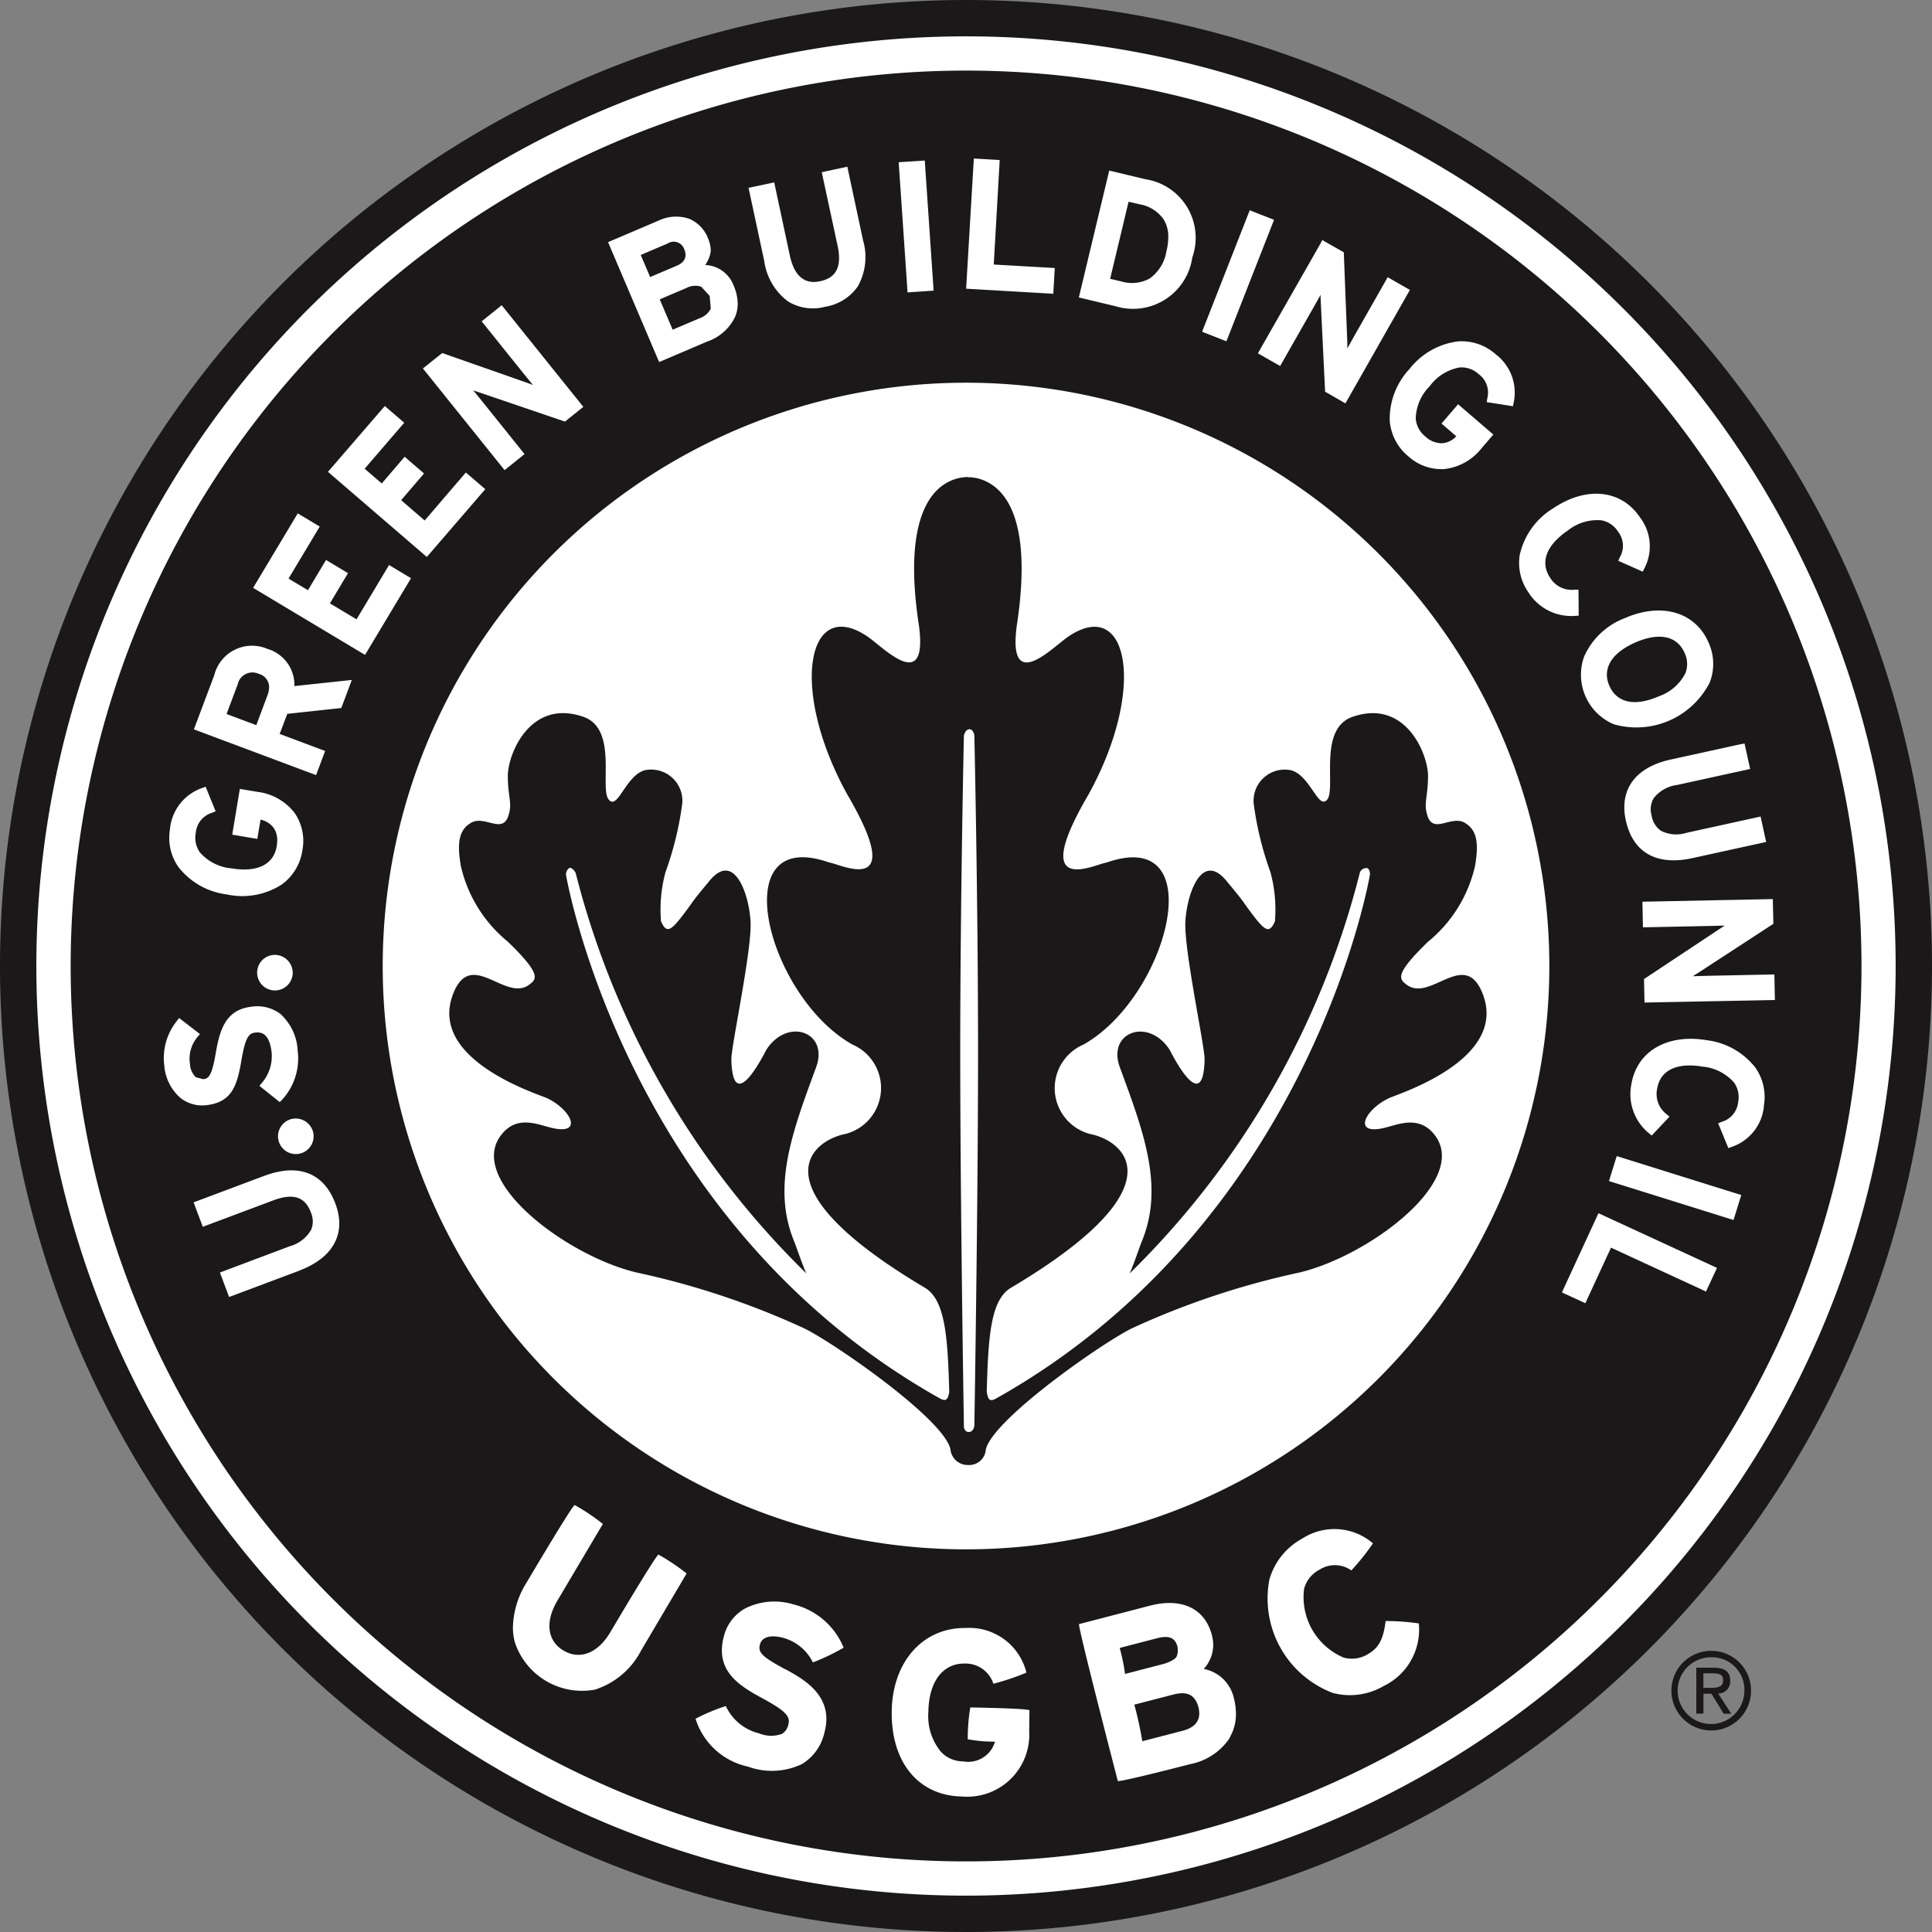
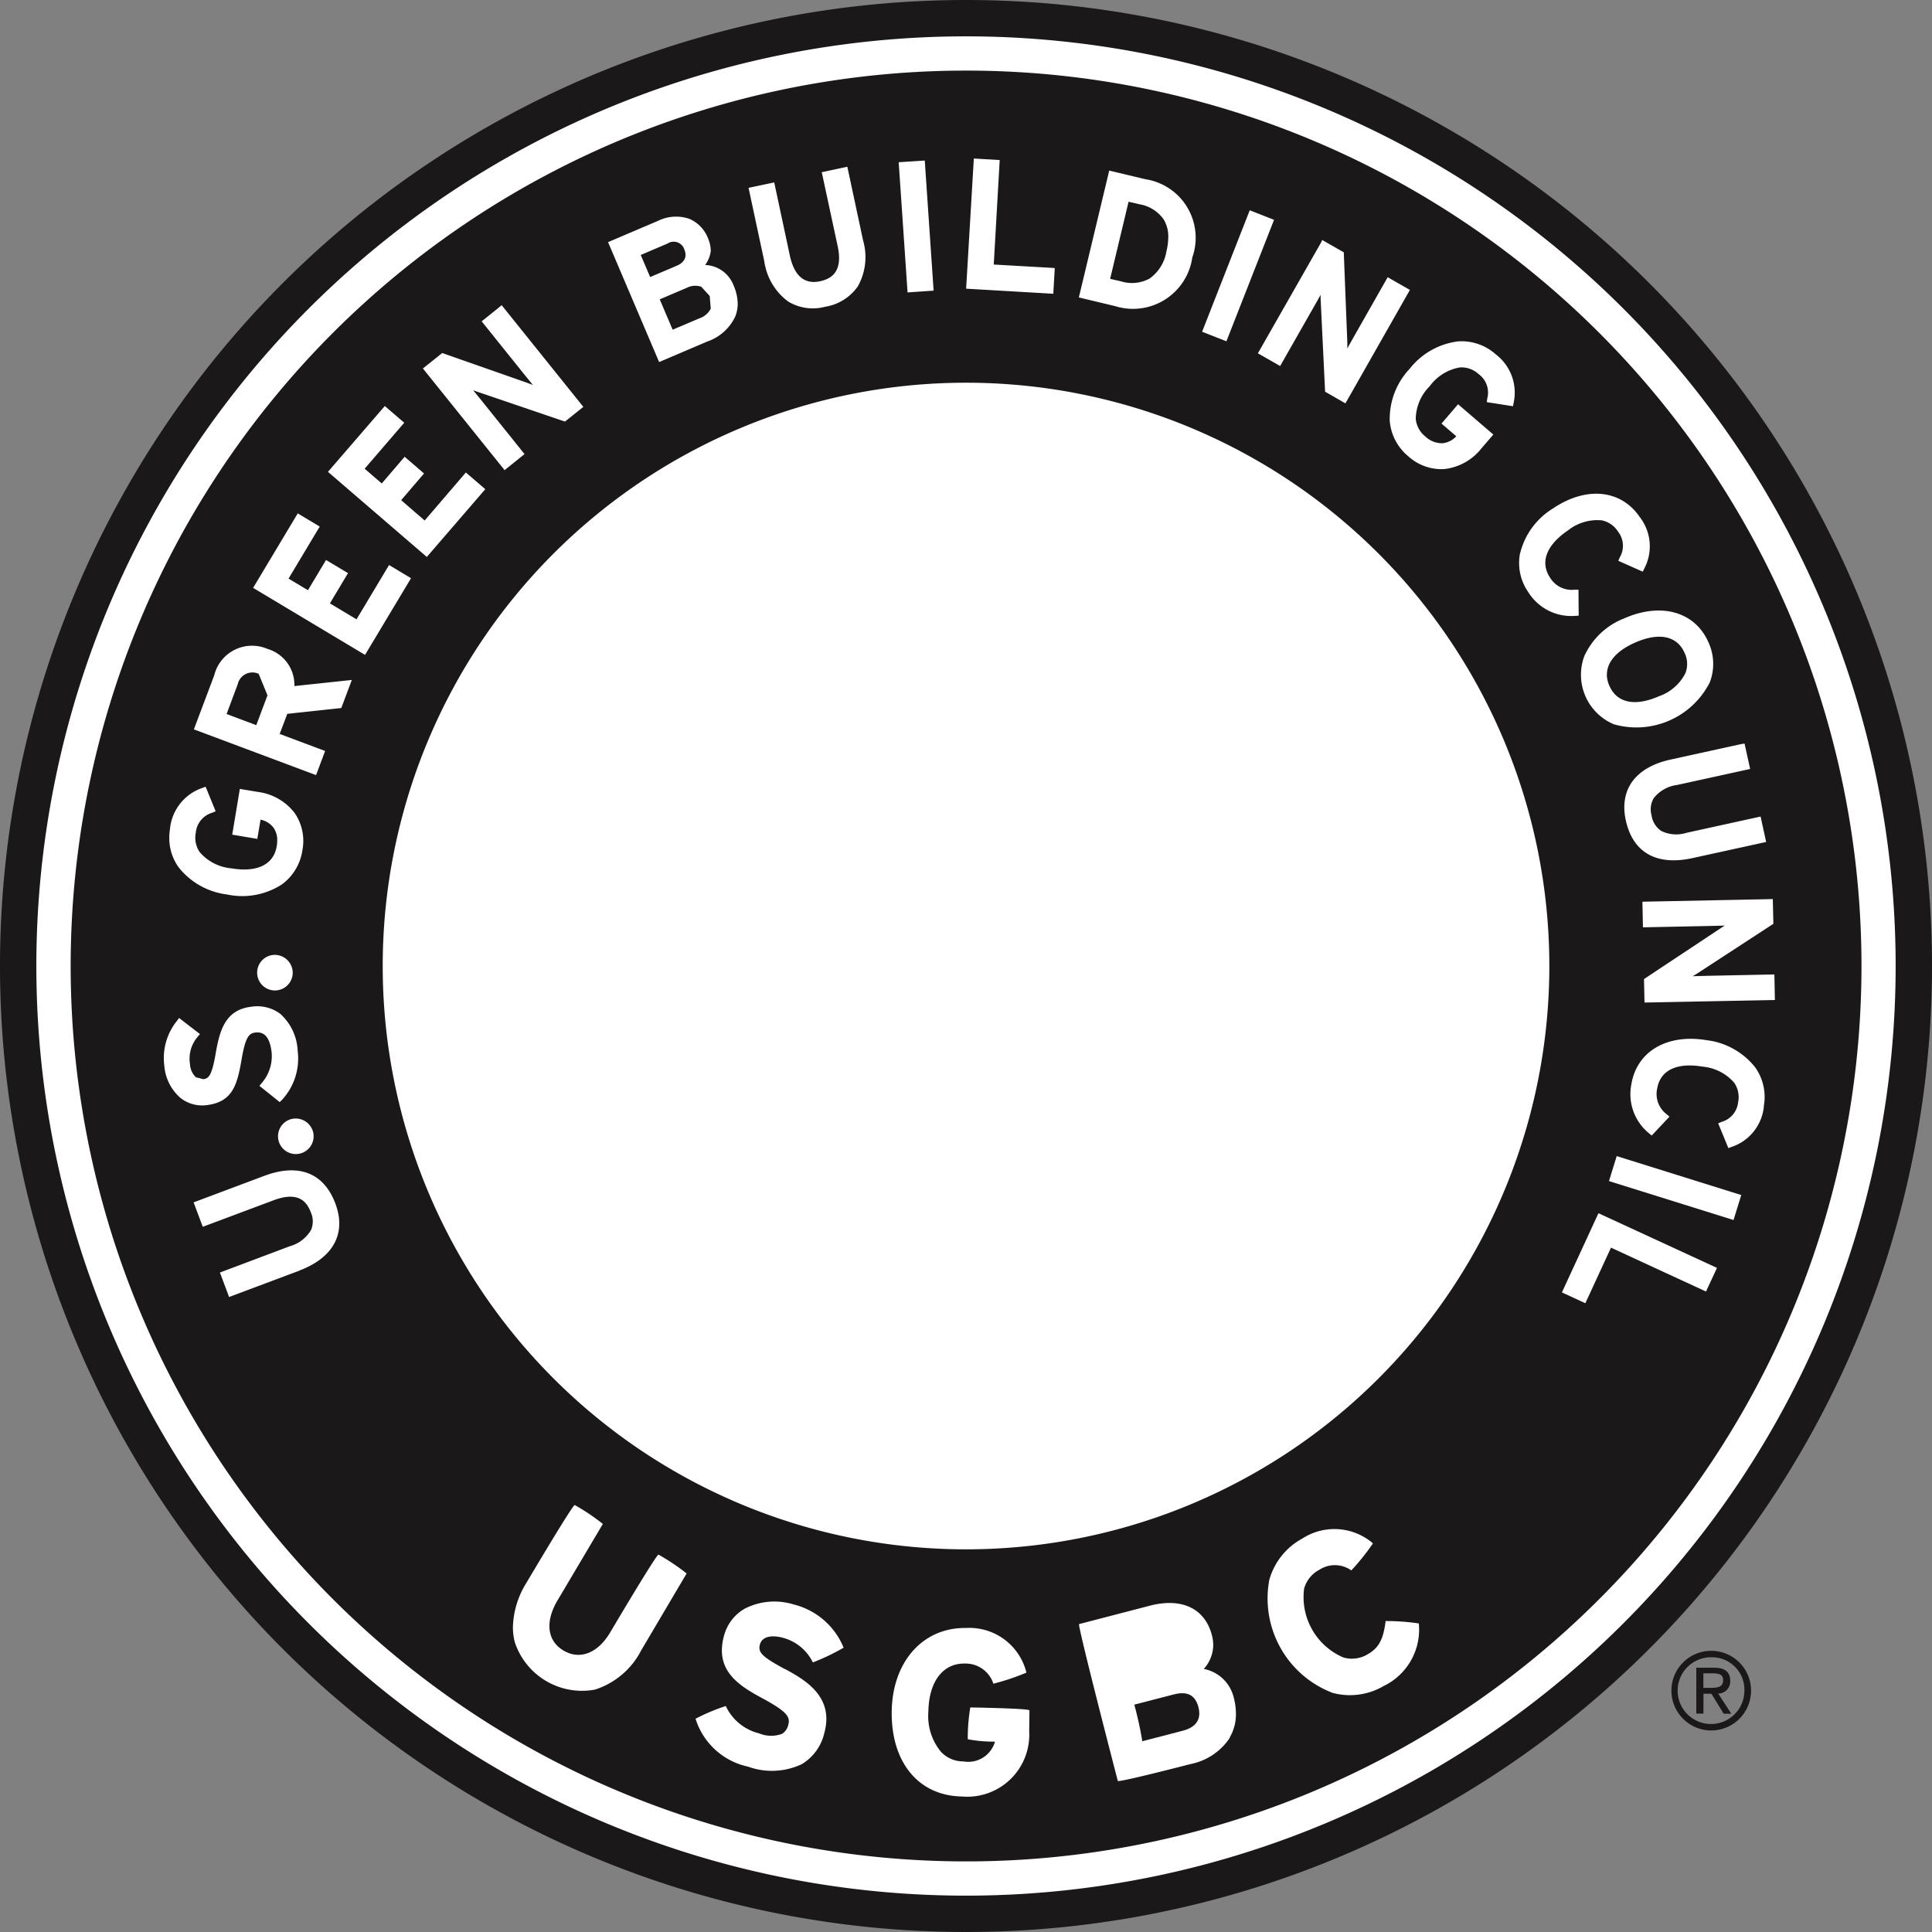
<svg xmlns="http://www.w3.org/2000/svg" id="Group_41499" data-name="Group 41499" width="76" height="76.001" viewBox="0 0 76 76.001">
  <rect x="0" y="0" width="76" height="76.001" fill="#808080" stroke="none" />
  <defs>
    <clipPath id="clip-path">
      <rect id="Rectangle_30431" data-name="Rectangle 30431" width="76" height="76.001" fill="none" />
    </clipPath>
  </defs>
  <g id="Group_41498" data-name="Group 41498" clip-path="url(#clip-path)">
    <path id="Path_55737" data-name="Path 55737" d="M76.024,38.467A37.431,37.431,0,1,1,38.593,1.036a37.431,37.431,0,0,1,37.43,37.431" transform="translate(-0.523 -0.467)" fill="#fff" />
    <path id="Path_55738" data-name="Path 55738" d="M38,0A38,38,0,1,0,76,38,38,38,0,0,0,38,0M38,74.57A36.57,36.57,0,1,1,74.57,38,36.57,36.57,0,0,1,38,74.57" transform="translate(0 0)" fill="#1a1818" />
    <path id="Path_55739" data-name="Path 55739" d="M47.716,22.18l1.047-.445a.783.783,0,0,0,.455-.383l-.042-.5-.334-.363a.74.74,0,0,0-.566.042l-1.066.454c.087.206.421.987.507,1.192" transform="translate(-21.258 -9.21)" fill="#1a1818" />
-     <path id="Path_55740" data-name="Path 55740" d="M17.477,48.177a.591.591,0,0,0-.822.407l-.44,1.175,1.169.438.44-1.175a.933.933,0,0,0,.064-.318.542.542,0,0,0-.411-.526" transform="translate(-7.302 -21.671)" fill="#1a1818" />
+     <path id="Path_55740" data-name="Path 55740" d="M17.477,48.177a.591.591,0,0,0-.822.407l-.44,1.175,1.169.438.44-1.175" transform="translate(-7.302 -21.671)" fill="#1a1818" />
    <path id="Path_55741" data-name="Path 55741" d="M114.988,47.054a1.1,1.1,0,0,0,.1.44c.295.674,1,.826,1.944.414a1.847,1.847,0,0,0,1.049-.915,1,1,0,0,0-.035-.793c-.294-.67-1-.819-1.94-.408-.728.32-1.115.765-1.115,1.262" transform="translate(-51.779 -20.517)" fill="#1a1818" />
    <path id="Path_55742" data-name="Path 55742" d="M81,17.45a1.632,1.632,0,0,0,.66-1.069,2.373,2.373,0,0,0,.073-.559,1.291,1.291,0,0,0-.178-.692,1.45,1.45,0,0,0-.954-.6l-.43-.1c-.062.258-.663,2.774-.725,3.032l.429.1A1.456,1.456,0,0,0,81,17.45" transform="translate(-35.776 -6.494)" fill="#1a1818" />
    <path id="Path_55743" data-name="Path 55743" d="M47.614,17.816a.525.525,0,0,0-.044-.2.44.44,0,0,0-.665-.242l-1.053.449.37.868,1.053-.448c.27-.115.339-.283.339-.424" transform="translate(-20.647 -7.793)" fill="#1a1818" />
    <path id="Path_55744" data-name="Path 55744" d="M40.274,5.052A35.223,35.223,0,1,0,75.5,40.275,35.223,35.223,0,0,0,40.274,5.052m31.738,32.59.022.974-2.978,1.942-.194.119.57-.016,2.642-.054.02,1.006-5.129.1-.02-.924L70,38.763l.123-.078-.566.015-2.654.054-.021-1.008,4.978-.1ZM70.9,31.524l.22,1-2.864.628a1.4,1.4,0,0,0-.928.519.871.871,0,0,0-.086.677.9.9,0,0,0,.371.609,1.336,1.336,0,0,0,1.006.078l2.912-.639.219,1-2.9.635c-1.412.309-2.342-.217-2.62-1.481-.268-1.22.381-2.1,1.781-2.4l2.736-.6Zm-1.418-3.978a2.023,2.023,0,0,1,.049,1.575,3.238,3.238,0,0,1-3.765,1.648,2.113,2.113,0,0,1-1.173-2.675,2.862,2.862,0,0,1,1.589-1.5c1.447-.634,2.774-.251,3.3.951m-7.411-3.5a2.865,2.865,0,0,1,1.288-1.765c1.307-.887,2.681-.752,3.418.334a1.874,1.874,0,0,1,.183,2.019l-.065.13-.961-.427.06-.139a.9.9,0,0,0-.069-1.007.991.991,0,0,0-.642-.446,1.854,1.854,0,0,0-1.334.4c-.848.575-1.1,1.252-.7,1.853a.993.993,0,0,0,.962.476l.156,0,.009,1.02-.143.009a1.988,1.988,0,0,1-1.833-.923,2.008,2.008,0,0,1-.333-1.533m-.956-7.834a1.892,1.892,0,0,1,.708,1.9l-.029.143-1.031-.161.021-.149a.894.894,0,0,0-.34-.953.994.994,0,0,0-.74-.263,1.854,1.854,0,0,0-1.184.738,1.855,1.855,0,0,0-.55,1.282,1,1,0,0,0,.372.692.946.946,0,0,0,.688.269.854.854,0,0,0,.535-.273l-.582-.5.652-.76,1.387,1.192-.463.538a2.169,2.169,0,0,1-1.466.82,1.94,1.94,0,0,1-1.421-.507,2.012,2.012,0,0,1-.725-1.392,2.865,2.865,0,0,1,.781-2.042,2.868,2.868,0,0,1,1.9-1.081,2.011,2.011,0,0,1,1.485.505m-6.821-4.493.847.483.139,3.552s0,.135,0,.228c.112-.2.28-.5.28-.5l1.308-2.3.874.5L55.2,18.142l-.8-.459-.177-3.665s0-.086,0-.145c-.1.186-.277.493-.277.493l-1.314,2.307-.876-.5,2.467-4.326ZM51.38,10.688l.056-.141.956.375L50.518,15.7l-.956-.375ZM45.873,9.132l.035-.147,1.428.341a2.33,2.33,0,0,1,1.84,3.078,2.356,2.356,0,0,1-3.032,1.914l-1.431-.342Zm-5.3-.469.009-.152L41.6,8.57s-.218,3.829-.234,4.111l2.4.137-.058,1.013-3.429-.2ZM38.5,8.6l.152-.01L39,13.708l-1.025.07-.349-5.121Zm-5.77.851.612,2.866c.173.81.574,1.154,1.191,1.022.4-.089.917-.328.694-1.375L34.6,9.049l.857-.183.149-.032.62,2.9a2.351,2.351,0,0,1-.209,1.808,1.933,1.933,0,0,1-1.285.8,1.867,1.867,0,0,1-1.455-.207,2.385,2.385,0,0,1-.939-1.588L31.72,9.664ZM28.16,10.962a1.606,1.606,0,0,1,1.235-.077,1.364,1.364,0,0,1,.732.768,1.266,1.266,0,0,1,.107.494,1.186,1.186,0,0,1-.221.552,1.247,1.247,0,0,1,1.117.8,1.879,1.879,0,0,1,.164.733,1.345,1.345,0,0,1-.1.5,1.888,1.888,0,0,1-1.091.975l-1.9.811L26.193,11.8Zm-8.49,5.2,3.354,1.176.213.081-.361-.443-1.654-2.06.667-.536.119-.1,3.213,4-.722.579-3.473-1.182-.137-.049.357.439,1.662,2.071-.784.632-3.214-4Zm-2.358,2.2.1-.115.764.657-1.557,1.809.673.58.9-1.05.763.657-.9,1.05.925.8L20.6,20.861l.764.657-2.3,2.666-3.889-3.348ZM8.963,34.858a1.893,1.893,0,0,1,1.263-1.585l.137-.05.394.966-.139.058a.9.9,0,0,0-.641.782,1,1,0,0,0,.157.771,1.854,1.854,0,0,0,1.242.633c1.011.171,1.661-.145,1.783-.866a1.444,1.444,0,0,0,.02-.231.837.837,0,0,0-.145-.5.86.86,0,0,0-.51-.318c-.035.206-.128.757-.128.757l-.987-.167.3-1.8.7.118a2.169,2.169,0,0,1,1.458.833,1.942,1.942,0,0,1,.3,1.478,2.011,2.011,0,0,1-.819,1.338,2.87,2.87,0,0,1-2.152.385A2.867,2.867,0,0,1,9.3,36.391a1.966,1.966,0,0,1-.367-1.155,2.281,2.281,0,0,1,.032-.378M14.589,46.8a.7.7,0,1,1-.847-.506h0a.708.708,0,0,1,.847.506m-.8-6.278a.7.7,0,1,1-.709-.685.709.709,0,0,1,.709.685M8.738,44.2a2.328,2.328,0,0,1,.489-1.757l.092-.123.82.632-.1.12a1.321,1.321,0,0,0-.291,1.06.761.761,0,0,0,.231.519l.292.076c.2-.025.333-.106.488-1.015s.383-1.712,1.389-1.833a1.511,1.511,0,0,1,1.153.279,2.08,2.08,0,0,1,.683,1.45,2.4,2.4,0,0,1-.606,1.921l-.1.1-.8-.64.1-.119a1.619,1.619,0,0,0,.381-1.2c-.09-.745-.4-.806-.65-.776s-.384.2-.531,1.053c-.171,1.006-.357,1.674-1.36,1.8a1.382,1.382,0,0,1-1.041-.279A1.869,1.869,0,0,1,8.738,44.2m5.313,8.059-2.765,1.037-.361-.963L13.67,51.3a1.4,1.4,0,0,0,.842-.645.87.87,0,0,0-.008-.683c-.148-.389-.456-.86-1.463-.483l-2.79,1.045-.361-.961,2.778-1.042c1.353-.507,2.348-.12,2.8,1.093.438,1.169-.08,2.128-1.422,2.633M15.7,30.127l-2.125.229c-.047.125-.225.6-.3.79l1.789.67-.356.95-4.807-1.8.8-2.126A1.532,1.532,0,0,1,12.792,27.8a1.475,1.475,0,0,1,1.063,1.434c0,.009,0,.019,0,.029l2.259-.24ZM12.231,25.4l1.678-2.8.078-.13.865.518-1.227,2.047.763.457.712-1.189.864.518-.712,1.189,1.047.627,1.28-2.136.864.519-1.809,3.017ZM27.5,67.191a3.115,3.115,0,0,1-1.821,1.549,2.784,2.784,0,0,1-3.157-1.876,2.371,2.371,0,0,1-.071-.588,3.45,3.45,0,0,1,.53-1.735s1.794-3.035,1.9-3.062a8.162,8.162,0,0,1,1.108.744L24.2,65.24c-.491.832-.4,1.585.242,1.964s1.348.107,1.835-.714c0,0,1.794-3.035,1.9-3.061a8.308,8.308,0,0,1,1.107.743Zm5.653.737c.729.4,1.948,1.057,1.55,2.509a1.933,1.933,0,0,1-.886,1.234,2.753,2.753,0,0,1-2.115.1,2.774,2.774,0,0,1-2.067-1.885,7.651,7.651,0,0,1,1.19-.5,1.955,1.955,0,0,0,1.312,1.075,1.231,1.231,0,0,0,.908.016.571.571,0,0,0,.233-.332c.032-.141.026-.11.026-.164,0-.239-.214-.46-1.113-.94-.778-.422-1.52-.914-1.52-1.843a2.183,2.183,0,0,1,.083-.573,1.73,1.73,0,0,1,.82-1.071,2.558,2.558,0,0,1,1.923-.163,2.864,2.864,0,0,1,1.963,1.7,8.4,8.4,0,0,1-1.21.579,1.835,1.835,0,0,0-1.16-.964c-.494-.136-.839-.041-.921.255-.087.319.08.483.985.975m9.606,2.445a2.44,2.44,0,0,1-2.64,2.564c-1.715-.027-2.8-1.347-2.768-3.36.032-1.951,1.233-3.294,2.92-3.269a2.31,2.31,0,0,1,2.379,1.756,9.386,9.386,0,0,1-1.3.436,1.147,1.147,0,0,0-1.123-.793c-.866-.014-1.415.712-1.434,1.893a2.205,2.205,0,0,0,.5,1.585,1.2,1.2,0,0,0,.877.371,1.092,1.092,0,0,0,1.243-.778,5.49,5.49,0,0,1-1.071-.093,7.4,7.4,0,0,1,.1-1.252s2.252.036,2.327.113Zm7.891.257A2.415,2.415,0,0,1,49.1,71.67s-2.762.717-2.854.664c0,0-1.579-6.078-1.525-6.171l2.788-.725c1.253-.325,2.164.109,2.438,1.16a1.6,1.6,0,0,1,.053.408,1.432,1.432,0,0,1-.372.921,1.5,1.5,0,0,1,1.178,1.125,2.544,2.544,0,0,1,.087.638,1.816,1.816,0,0,1-.248.938m6.085-2.045a2.628,2.628,0,0,1-2.033.286,3.976,3.976,0,0,1-2.492-4.444A2.659,2.659,0,0,1,53.5,62.8a2.324,2.324,0,0,1,2.783.187,9.1,9.1,0,0,1-.851,1.064,1.119,1.119,0,0,0-1.258-.025,1.2,1.2,0,0,0-.6.744,2.583,2.583,0,0,0,1.547,2.707,1.207,1.207,0,0,0,.948-.123c.448-.256.621-.59.712-1.311a8.813,8.813,0,0,1,1.306.094,2.465,2.465,0,0,1-1.361,2.451M40.276,63.222A22.946,22.946,0,1,1,63.221,40.275,22.946,22.946,0,0,1,40.276,63.222M69.384,53.08l-3.737-1.726L64.638,53.54l-.922-.425,1.375-2.981L65.155,50l4.661,2.15Zm1.083-2.813-4.9-1.532.259-.837.045-.146,4.9,1.532ZM71.661,45.8A1.874,1.874,0,0,1,70.4,47.389l-.137.049-.4-.974L70,46.406a.9.9,0,0,0,.648-.776.99.99,0,0,0-.156-.764,1.869,1.869,0,0,0-1.247-.633c-1.01-.17-1.659.143-1.781.861a.994.994,0,0,0,.366,1.008l.117.1-.7.743-.109-.092a1.985,1.985,0,0,1-.688-1.936c.219-1.293,1.412-1.986,2.971-1.722a2.865,2.865,0,0,1,1.9,1.07,2.009,2.009,0,0,1,.334,1.534" transform="translate(-2.274 -2.275)" fill="#1a1818" />
    <path id="Path_55745" data-name="Path 55745" d="M82.715,121.22l-1.543.4a14.051,14.051,0,0,1,.31,1.412c0,.019,0,.028-.009.029.01,0,1.611-.417,1.611-.417.425-.111.644-.344.644-.681a1,1,0,0,0-.033-.242c-.13-.484-.438-.642-.98-.5" transform="translate(-36.551 -54.563)" fill="#1a1818" />
-     <path id="Path_55746" data-name="Path 55746" d="M81.913,118.186s.374-.119.452-.277a.677.677,0,0,0,.03-.382c-.065-.25-.212-.486-.8-.334l-1.472.383a8.089,8.089,0,0,1,.207.991c0,.023,0,.033-.012.035l1.6-.416" transform="translate(-36.077 -52.75)" fill="#1a1818" />
-     <path id="Path_55747" data-name="Path 55747" d="M69.107,58.578c.357-.168,4.7-1.507,3.705-4.1-.7-1.824-2.051.336-2.993-.367-.3-.225-.49-.4.832-1.686a5.384,5.384,0,0,0,1.857-2.989c.13-.791.129-1.394-.414-1.7s-1.261.5-1.476-.334c-.132-.448.038-.7.04-1.5,0-.875-.893-3.062-2.981-2.325-1.35.477-.634,2.8-.981,3.244s-.661-.929-1.419-1.146A1.227,1.227,0,0,0,63.8,46.988a12.8,12.8,0,0,0,.657,2.69,5.582,5.582,0,0,1,.178,1.94c-.223.518-.413.349-.911-.309-.44-.582-.208-.338-.986-1.272-.967-1.192-1.554.46-1.624,1.565s.769,4.948.755,5.459c-.058,2.3-1.34-.338-1.381-.4-.841-1.281-2.46-.681-1.954.695.923,2.507,1.749,4.672.877,6.822-.118.287-.274.789-.489,1.289a33.569,33.569,0,0,0,9.06-15.787.279.279,0,0,1,.282-.157c.089.028.131.205.1.3,0,.015-2.321,13.622-14.707,20.57-.274.15-.306-.012-.359-.258.059-2.156.148-3.621.948-4.1,6.671-3.96,4.5-5.782,3.12-6.052a1.864,1.864,0,0,1-.266-3.516c3.359-1.889,5.075-8.632.9-7.158-.381.032-3.123,1.459-.7-2.677,2.288-4.138,1.583-7.822-.79-6.218-.622.42-2.384,2.286-2.032-.412.63-4.094-.384-5.554-1.585-5.822,0,0-.126-.021-.227-.032l-.108,0v-.012a2.612,2.612,0,0,0-.338.04c-1.2.268-2.215,1.728-1.586,5.822.352,2.7-1.409.832-2.031.412-2.374-1.6-3.077,2.08-.789,6.218,2.417,4.136-.325,2.708-.706,2.677-4.17-1.474-2.453,5.269.906,7.158a1.864,1.864,0,0,1-.267,3.516c-1.383.27-3.551,2.092,3.12,6.052.8.477.9,1.95.957,4.115-.054.239-.095.386-.365.24-12.385-6.948-14.7-20.555-14.706-20.57a.3.3,0,0,1,.129-.3c.087-.029.225.125.252.22A33.567,33.567,0,0,0,46.2,65.465c-.215-.5-.372-1-.489-1.289-.872-2.15-.045-4.315.877-6.822.506-1.376-1.112-1.976-1.953-.695-.041.063-1.323,2.706-1.382.4-.015-.511.825-4.354.754-5.459s-.657-2.757-1.623-1.565c-.777.934-.546.69-.987,1.272-.5.657-.688.827-.911.309a5.583,5.583,0,0,1,.178-1.94,12.8,12.8,0,0,0,.657-2.69,1.227,1.227,0,0,0-1.478-1.312c-.759.217-1.062,1.6-1.42,1.146s.369-2.768-.981-3.244c-2.087-.738-2.985,1.45-2.982,2.325,0,.8.173,1.052.04,1.5-.215.834-.932.03-1.476.334s-.545.908-.414,1.7a5.4,5.4,0,0,0,1.857,2.989c1.322,1.282,1.134,1.461.832,1.686-.941.7-2.291-1.457-2.993.367-1,2.594,3.348,3.933,3.705,4.1.931.446,1.443,1.462.171,1.163-.512-.119-1.3-.493-1.908.19-1.62,1.806,2.6,4.954,5.406,5.535A31.51,31.51,0,0,1,46.058,67.6c1.044.474,5.5,3.53,5.811,4.769a.682.682,0,0,0,.7.634.653.653,0,0,0,.693-.61c.284-1.213,4.758-4.318,5.806-4.793a31.482,31.482,0,0,1,6.37-2.133c2.8-.58,7.026-3.729,5.407-5.535-.613-.682-1.4-.309-1.908-.19-1.272.3-.761-.717.171-1.163M52.812,71.46s-.029.252-.226.245-.186-.245-.186-.245-.144-8.714-.144-14.682.144-12.469.144-12.469.053-.247.218-.247.194.247.194.247.145,6.5.145,12.469-.145,14.682-.145,14.682" transform="translate(-14.483 -15.374)" fill="#1a1818" />
    <path id="Path_55748" data-name="Path 55748" d="M121.2,118.136a1.566,1.566,0,1,1-1.591,1.561,1.562,1.562,0,0,1,1.591-1.561m0,.253a1.313,1.313,0,1,0,1.279,1.308,1.273,1.273,0,0,0-1.279-1.308m-.334,2.215h-.279V118.8h.692c.43,0,.642.161.642.515a.471.471,0,0,1-.473.5l.515.793h-.3l-.481-.785h-.312Zm0-1.013h.33c.337,0,.446-.1.446-.3,0-.174-.084-.27-.4-.27h-.377Z" transform="translate(-53.859 -53.196)" fill="#1a1818" />
  </g>
</svg>